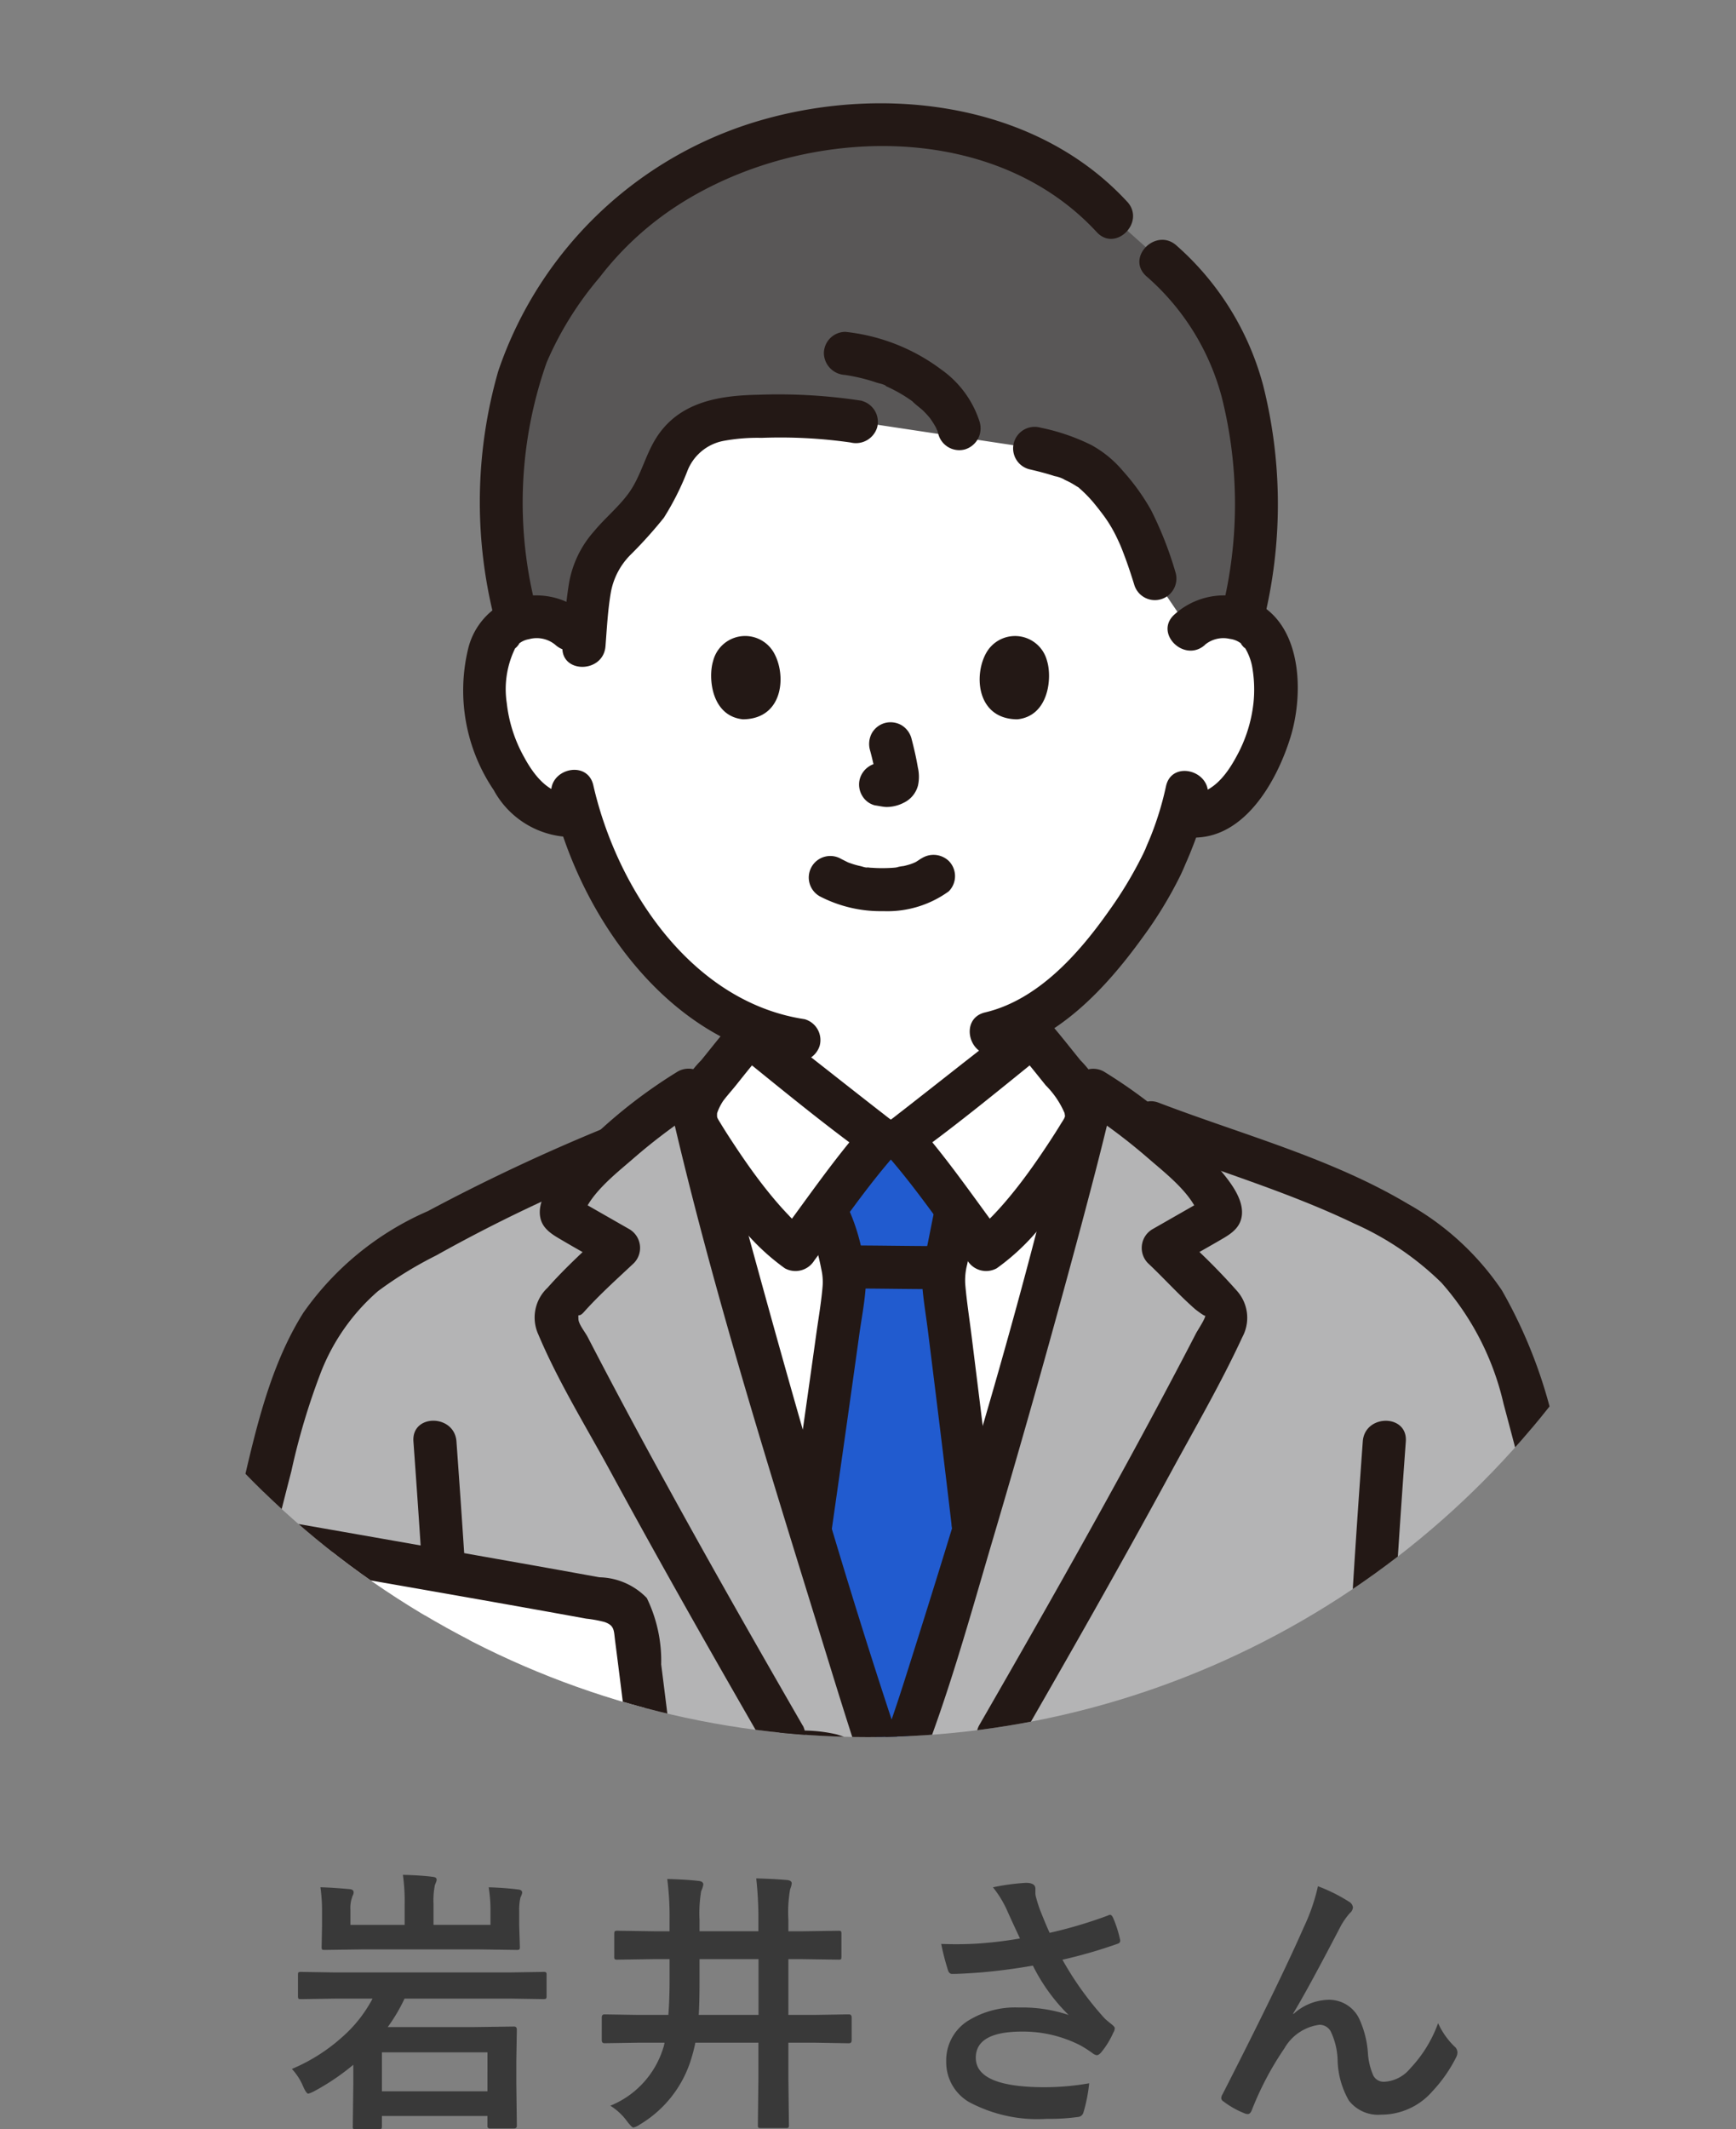
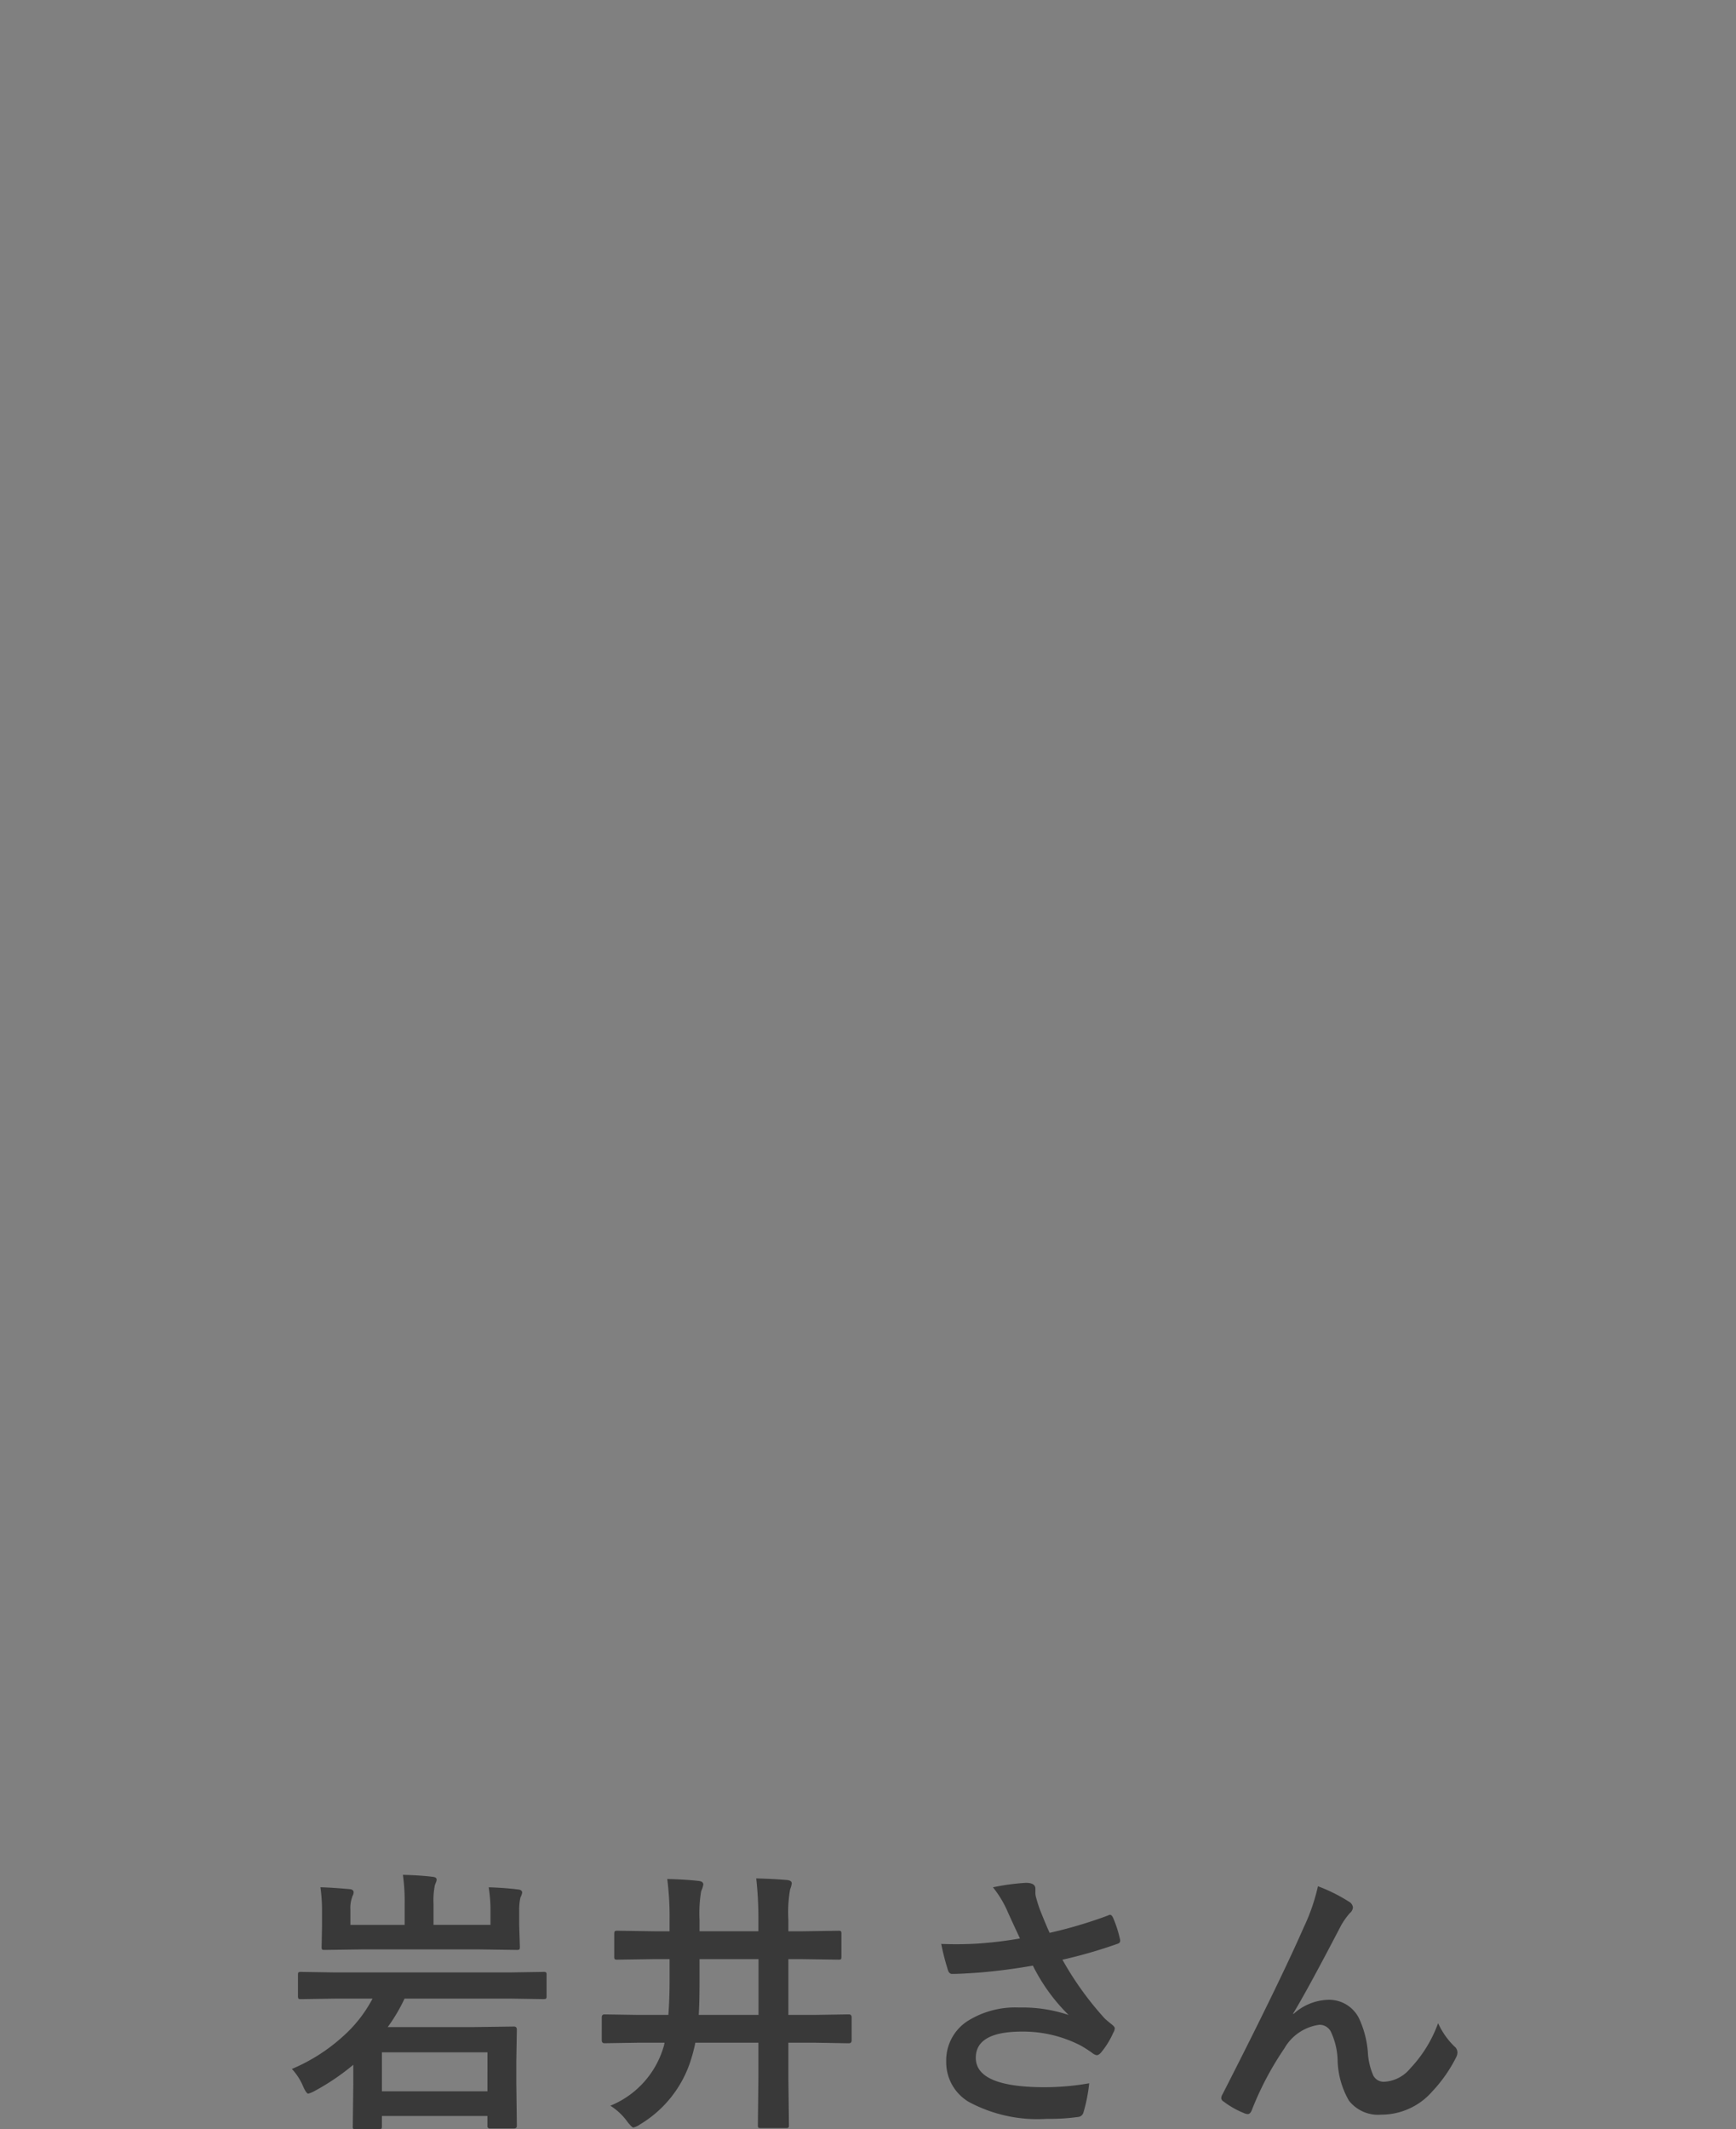
<svg xmlns="http://www.w3.org/2000/svg" width="75" height="91.933" viewBox="0 0 75 91.933">
  <rect x="0" y="0" width="75" height="91.933" fill="#808080" stroke="none" />
  <defs>
    <clipPath id="clip-path">
-       <circle id="楕円形_45" data-name="楕円形 45" cx="37.5" cy="37.5" r="37.5" transform="translate(356 8651.69)" fill="#fff" stroke="#707070" stroke-width="1" />
-     </clipPath>
+       </clipPath>
    <clipPath id="clip-path-2">
      <rect id="長方形_952" data-name="長方形 952" width="77.877" height="205.729" fill="none" />
    </clipPath>
  </defs>
  <g id="iwai" transform="translate(-203 -8762.999)">
    <path id="パス_29844" data-name="パス 29844" d="M-23.491-4.711l-1.5.023q-.1,0-.117-.023a.277.277,0,0,1-.018-.123v-.9q0-.094.023-.111a.219.219,0,0,1,.111-.018l1.5.023h7.482l1.488-.023a.185.185,0,0,1,.117.023.2.2,0,0,1,.018.105v.9a.223.223,0,0,1-.021.123q-.021.023-.114.023l-1.488-.023h-4.512a7.328,7.328,0,0,1-.727,1.23h3.75l1.705-.023q.123,0,.123.135l-.023,1.354v.961l.023,1.834q0,.117-.123.117h-1.031a.1.1,0,0,1-.117-.117V.357H-21.5V.8q0,.094-.029.111a.183.183,0,0,1-.105.018h-1q-.094,0-.111-.023A.2.2,0,0,1-22.759.8l.023-1.822v-.832a10.022,10.022,0,0,1-1.67,1.131,1.382,1.382,0,0,1-.275.117q-.082,0-.217-.3a2.553,2.553,0,0,0-.492-.768A7.737,7.737,0,0,0-23.2-3.064a5.775,5.775,0,0,0,1.295-1.646Zm6.551,2.32H-21.5V-.709h4.559Zm.053-7.125q.668.018,1.277.094.17.018.17.141a.754.754,0,0,1-.076.205,2.5,2.5,0,0,0-.053.6v.609l.029.92q0,.1-.029.117a.236.236,0,0,1-.117.018l-1.646-.023h-4.992l-1.652.023q-.094,0-.111-.023a.219.219,0,0,1-.018-.111l.018-.92v-.609a7.143,7.143,0,0,0-.07-1.043q.5.012,1.277.082.158.018.158.141a.292.292,0,0,1-.035.129.508.508,0,0,0-.041.111,1.351,1.351,0,0,0-.064.5v.662h2.344v-.885a8.163,8.163,0,0,0-.076-1.277q.814.023,1.3.088.158.018.158.117a.329.329,0,0,1-.035.135q-.035.088-.041.105a3.411,3.411,0,0,0-.059.814v.9h2.461V-8.52A6.072,6.072,0,0,0-16.888-9.516Zm6.479,6.709-1.477.023q-.117,0-.117-.129V-3.9q0-.129.117-.129l1.477.023h1.283q.053-.674.053-1.559v-.85h-.662l-1.582.023a.214.214,0,0,1-.129-.023.219.219,0,0,1-.018-.111V-7.5q0-.1.029-.123a.236.236,0,0,1,.117-.018l1.582.023h.662V-8.1a12.646,12.646,0,0,0-.1-1.775q.779.018,1.342.082.217.018.217.158a1.243,1.243,0,0,1-.094.287A5.779,5.779,0,0,0-7.778-8.1v.48h2.543v-.469A15.636,15.636,0,0,0-5.329-9.9q.75.018,1.342.07.193.023.193.146a1,1,0,0,1-.07.252A5.711,5.711,0,0,0-3.94-8.109v.492h.563l1.6-.023q.094,0,.111.023a.258.258,0,0,1,.018.117v.973q0,.1-.023.117a.2.2,0,0,1-.105.018l-1.6-.023H-3.94v2.408H-2.8l1.471-.023q.123,0,.123.129v.99q0,.129-.123.129L-2.8-2.807H-3.94v1.512L-3.916.744A.185.185,0,0,1-3.94.861a.2.2,0,0,1-.105.018H-5.129q-.094,0-.111-.023A.219.219,0,0,1-5.258.744l.023-2.039V-2.807H-7.959a6.947,6.947,0,0,1-.182.709A4.979,4.979,0,0,1-10.35.721a.835.835,0,0,1-.287.135Q-10.7.855-10.9.6a2.584,2.584,0,0,0-.732-.686A3.944,3.944,0,0,0-9.354-2.555a1.407,1.407,0,0,0,.064-.252Zm2.6-1.2h2.578V-6.416H-7.778v.838Q-7.778-4.512-7.813-4.008Zm13.874-3.3q-.4-.855-.568-1.236a4.555,4.555,0,0,0-.6-.973,9.518,9.518,0,0,1,1.424-.193q.41,0,.41.252v.17a.638.638,0,0,0,.018.164,5.96,5.96,0,0,0,.188.6q.293.732.41.973a19.723,19.723,0,0,0,2.508-.744.27.27,0,0,1,.105-.035q.059,0,.123.117a5.169,5.169,0,0,1,.3.926.263.263,0,0,1,.012.07.134.134,0,0,1-.105.135,20.755,20.755,0,0,1-2.391.691A13.753,13.753,0,0,0,9.729-3.85q.1.094.316.264.117.1.117.152a.414.414,0,0,1-.07.205,3.567,3.567,0,0,1-.469.779q-.135.182-.24.182a.4.4,0,0,1-.193-.094A5.153,5.153,0,0,0,8.7-2.678a5.43,5.43,0,0,0-2.543-.609q-2,0-2,1.131,0,1.271,2.977,1.271a11.152,11.152,0,0,0,1.922-.17A6.788,6.788,0,0,1,8.8.229.261.261,0,0,1,8.569.4,8.668,8.668,0,0,1,7.233.48,6.269,6.269,0,0,1,3.852-.252,1.992,1.992,0,0,1,2.879-2a2.018,2.018,0,0,1,.949-1.758,3.874,3.874,0,0,1,2.2-.568,6.273,6.273,0,0,1,2.139.322A7.939,7.939,0,0,1,6.623-6.135q-1.172.205-2.314.3-.814.059-1.178.059-.141,0-.193-.217a10.614,10.614,0,0,1-.275-1.078q.363.012.65.012.428,0,.85-.023A17.143,17.143,0,0,0,6.061-7.307ZM18.939-9.562a7.147,7.147,0,0,1,1.342.668.321.321,0,0,1,.17.252.355.355,0,0,1-.135.24,3.291,3.291,0,0,0-.369.516q-1.465,2.813-2.08,3.82l.012.023a2.317,2.317,0,0,1,1.465-.615,1.442,1.442,0,0,1,1.365.791,4.206,4.206,0,0,1,.387,1.477,2.882,2.882,0,0,0,.234,1,.506.506,0,0,0,.463.27,1.558,1.558,0,0,0,1.131-.574A5.631,5.631,0,0,0,24.13-3.65a3.317,3.317,0,0,0,.7,1,.335.335,0,0,1,.135.252.452.452,0,0,1-.047.205A6.236,6.236,0,0,1,23.884-.709,2.923,2.923,0,0,1,21.675.3a1.6,1.6,0,0,1-1.4-.609,3.674,3.674,0,0,1-.486-1.723,3.07,3.07,0,0,0-.3-1.266A.546.546,0,0,0,19-3.58a2.055,2.055,0,0,0-1.512,1.02A13.362,13.362,0,0,0,16.079.111q-.07.164-.17.164a.386.386,0,0,1-.117-.023,3.827,3.827,0,0,1-.926-.516.193.193,0,0,1-.105-.152.352.352,0,0,1,.059-.17q2.449-4.793,3.516-7.225A8.338,8.338,0,0,0,18.939-9.562Z" transform="translate(241 8854)" fill="#393939" />
    <g id="マスクグループ_897" data-name="マスクグループ 897" transform="translate(-153 111.309)" clip-path="url(#clip-path)">
      <g id="グループ_1462" data-name="グループ 1462" transform="translate(349.362 8656.15)" clip-path="url(#clip-path-2)">
        <path id="パス_22703" data-name="パス 22703" d="M70.2,257.62c-1.355-1.112-2.658-2.225-4.188-3.356-.759-.562-1.7-.95-2.425-1.56a4.257,4.257,0,0,1-.977-1.3c-.851-1.621-.775-4.646-.452-6.448,0,0,.033-.186.091-.508,2.1.241,4.732.361,6.606.379a24.777,24.777,0,0,0,4.531-.443l.834,1.31c.6.679,1.734,2.036,2.388,2.667,1.951,1.882,2.653,2.775,4.072,4.348a7.53,7.53,0,0,1,1.771,5.338c-.213,1.314-1.476,2.033-2.707,2.538a9.867,9.867,0,0,1-3.589.184A9.713,9.713,0,0,1,71.93,259c-.6-.46-1.168-.919-1.728-1.378" transform="translate(-14.212 -56.08)" fill="#595757" />
        <path id="パス_22704" data-name="パス 22704" d="M41.876,257.5a17.555,17.555,0,0,1,4.574-2.9,7.663,7.663,0,0,0,2.815-1.3,4.042,4.042,0,0,0,.951-1.9,15.551,15.551,0,0,0,.062-6.3s-.054-.266-.14-.7a67.943,67.943,0,0,1-6.959.42,25.489,25.489,0,0,1-4.974-.526l-1.442,2.292-6.359,7.1c-3.127,3.209-2.055,6.449,1.572,7.035a9.943,9.943,0,0,0,5.626-.844,13.842,13.842,0,0,0,3.149-1.513c.391-.277.761-.562,1.127-.848" transform="translate(-6.554 -56.054)" fill="#595757" />
        <path id="パス_22705" data-name="パス 22705" d="M72.3,244.58c1.166,2.124,3.063,3.8,4.725,5.517,1.827,1.892,4.089,3.974,4.253,6.773.179,3.063-4.242,3.038-6.25,2.476a12.115,12.115,0,0,1-4.414-2.628c-1.36-1.113-2.7-2.255-4.108-3.3-1.5-1.113-3.2-1.659-3.685-3.652a12.2,12.2,0,0,1-.047-4.834c.2-1.17-1.593-1.674-1.794-.495-.533,3.147-.579,7.187,2.366,9.175.784.529,1.616.949,2.372,1.523.943.716,1.853,1.473,2.765,2.227a19.359,19.359,0,0,0,4.878,3.378c2.732,1.1,6.551,1.3,8.776-.992,2.458-2.53.156-6.569-1.711-8.674-1.173-1.321-2.4-2.571-3.632-3.833a17.247,17.247,0,0,1-2.886-3.6c-.576-1.049-2.182-.112-1.606.939" transform="translate(-13.929 -55.803)" fill="#231815" />
        <path id="パス_22706" data-name="パス 22706" d="M49.106,245.057a14.9,14.9,0,0,1,.035,5.274,3.816,3.816,0,0,1-.719,1.922,4.109,4.109,0,0,1-1.945.972A14.565,14.565,0,0,0,42.5,255.36a27.205,27.205,0,0,1-3.441,2.481c-2.4,1.26-6.4,2.839-8.91,1.024-2.715-1.963,1.012-5.156,2.322-6.64,2.187-2.478,4.575-4.837,6.174-7.756.575-1.05-1.03-1.989-1.606-.939a20.85,20.85,0,0,1-2.833,3.921c-1.341,1.5-2.634,3.039-4,4.513-1.2,1.29-2.46,2.569-2.771,4.377a4.034,4.034,0,0,0,.992,3.478c2.5,2.677,6.827,1.591,9.746.43a18,18,0,0,0,4.555-2.737,15.094,15.094,0,0,1,4.521-2.584,4.762,4.762,0,0,0,3.593-3.568,16.569,16.569,0,0,0,.061-6.8c-.225-1.174-2.017-.677-1.793.495" transform="translate(-6.28 -55.778)" fill="#231815" />
        <path id="パス_22707" data-name="パス 22707" d="M53.516,127.653a.332.332,0,0,0-.653.018,42.291,42.291,0,0,1-.925,4.547,8.332,8.332,0,0,1-3.165,4.417,14.312,14.312,0,0,1-5.781,2.072,49.515,49.515,0,0,1-8.869.324c.04,1,.235,6.044.235,6.044,1.03,25.031,1.58,47.569,2.561,71.746a27.277,27.277,0,0,0,7.512,1.159,49.7,49.7,0,0,0,9.016-.778,49.676,49.676,0,0,0,9.007.781,27.351,27.351,0,0,0,7.511-1.16c.979-24.116,1.525-46.6,2.554-71.554l.24-6.407s0-.021,0-.062a55.151,55.151,0,0,1-10.095-.068,9.783,9.783,0,0,1-5.175-1.975,8.991,8.991,0,0,1-2.987-4.345,45.671,45.671,0,0,1-.992-4.757" transform="translate(-7.83 -29.232)" fill="#b4b4b5" />
        <path id="パス_22708" data-name="パス 22708" d="M58.681,221.247a38.671,38.671,0,0,0,8.1.792,27.883,27.883,0,0,0,8.911-1.171.958.958,0,0,0,.683-.9c.946-23.336,1.544-46.686,2.492-70.022.108-2.647.2-5.293.3-7.94.045-1.2-1.815-1.2-1.86,0q-1.092,29.106-2.061,58.215-.34,9.874-.734,19.746l.683-.9a26.221,26.221,0,0,1-8.417,1.1,36.228,36.228,0,0,1-7.608-.725c-1.162-.286-1.658,1.506-.495,1.793" transform="translate(-13.313 -32.381)" fill="#231815" />
        <path id="パス_22709" data-name="パス 22709" d="M52.916,219.456a36.256,36.256,0,0,1-7.611.722,26.208,26.208,0,0,1-8.419-1.1l.683.9c-.942-23.274-1.543-46.561-2.483-69.835q-.164-4.063-.317-8.125c-.046-1.193-1.906-1.2-1.86,0,.75,19.42,1.4,38.842,2.07,58.264q.34,9.85.732,19.7a.959.959,0,0,0,.683.9,27.891,27.891,0,0,0,8.913,1.17,38.742,38.742,0,0,0,8.105-.789c1.161-.285.67-2.079-.495-1.793" transform="translate(-7.551 -32.381)" fill="#231815" />
        <path id="パス_22710" data-name="パス 22710" d="M57.988,155.355q.018,11.745,0,23.491l0,34.382q0,5.054,0,10.109a.93.93,0,0,0,1.859,0q0-12.1,0-24.19,0-17.093,0-34.185,0-4.8,0-9.608a.93.93,0,0,0-1.859,0" transform="translate(-13.307 -35.444)" fill="#231815" />
        <path id="パス_22711" data-name="パス 22711" d="M56.088,57.849h-.46c-1.02,1.147-3.153,4.108-3.667,4.793-1.6-1.027-3.971-4.8-4.256-5.337,1.857,7.422,7.064,24.835,8.33,28.307,1.177-2.038,6.529-20.672,8.41-28.318-.253.491-2.646,4.313-4.262,5.348-.515-.686-2.647-3.646-3.667-4.793Z" transform="translate(-10.947 -13.147)" fill="#fff" />
        <path id="パス_22712" data-name="パス 22712" d="M66.121,32.725a14.041,14.041,0,0,1-.864,2.641c-.452,1.226-2.948,5.525-6.106,7.2.046.606.125,1.206.231,1.809.165.945.113,1.788,1.429,2.264.085.031,3.813,1.805,3.946,1.859,0,0-3.083,7.057-12.966,7.057s-10.8-6.855-10.8-6.855c.257-.086,4.414-2.03,4.5-2.061,1.315-.475,1.258-1.318,1.429-2.264.094-.548.168-1.053.213-1.582a11.756,11.756,0,0,1-4.259-3.4A15.877,15.877,0,0,1,39.854,33.7a2.262,2.262,0,0,1-1.922-.482,6.324,6.324,0,0,1-1.855-3.007,5.8,5.8,0,0,1,.17-4.09,1.941,1.941,0,0,1,1.743-.968,2.087,2.087,0,0,1,1.511.553S37.918,13.016,52.874,13.016c16.516,0,13.373,12.694,13.373,12.694a2.087,2.087,0,0,1,1.511-.553,1.941,1.941,0,0,1,1.743.968,5.8,5.8,0,0,1,.17,4.09,6.322,6.322,0,0,1-1.854,3.007,2.3,2.3,0,0,1-1.777.512" transform="translate(-8.213 -2.987)" fill="#fff" />
        <path id="パス_22713" data-name="パス 22713" d="M71.465,38.075a13.437,13.437,0,0,1-.609,2.03c-.089.236-.165.391-.271.656-.095.236.064-.128-.017.04-.029.062-.056.123-.086.185a17.266,17.266,0,0,1-1.488,2.476C67.7,45.3,65.927,47.3,63.651,47.835c-1.164.274-.671,2.067.495,1.793C66.832,49,68.9,46.753,70.455,44.6a17.678,17.678,0,0,0,1.617-2.645c.1-.2.182-.4.267-.6.1-.24-.068.16.039-.087.069-.161.138-.322.2-.485a13.446,13.446,0,0,0,.68-2.211c.243-1.168-1.549-1.667-1.793-.495" transform="translate(-14.454 -8.584)" fill="#231815" />
        <path id="パス_22714" data-name="パス 22714" d="M39.548,38.507c1.153,5.059,4.961,10.576,10.429,11.4a.96.96,0,0,0,1.143-.65.936.936,0,0,0-.65-1.143c-4.867-.734-8.106-5.61-9.13-10.1-.266-1.166-2.059-.673-1.793.495" transform="translate(-9.069 -8.57)" fill="#231815" />
        <path id="パス_22715" data-name="パス 22715" d="M54.443,43.9a5.7,5.7,0,0,0,2.749.641,4.522,4.522,0,0,0,2.824-.854.931.931,0,0,0,0-1.315.958.958,0,0,0-1.315,0c.321-.25-.018,0-.119.052-.079.041-.291.106,0,.009-.076.025-.149.057-.224.081-.095.031-.192.057-.29.079a2.1,2.1,0,0,0-.337.064c.095-.041.147-.018.006,0-.061.006-.123.012-.184.015-.148.009-.3.013-.445.012-.133,0-.266-.005-.4-.015-.061,0-.122-.008-.183-.015l-.1-.012.082.011c-.052.025-.241-.043-.3-.056-.1-.021-.191-.045-.286-.074s-.162-.054-.243-.082c-.21-.072.193.093,0,0-.1-.048-.2-.1-.3-.149a.93.93,0,1,0-.938,1.606" transform="translate(-12.39 -9.662)" fill="#231815" />
-         <path id="パス_22716" data-name="パス 22716" d="M57.247,35.86a12.36,12.36,0,0,1,.29,1.326c-.011-.082-.022-.165-.033-.247a.769.769,0,0,1,0,.183c.012-.082.022-.165.034-.247a.446.446,0,0,1-.021.082c.032-.074.063-.148.094-.223a.274.274,0,0,1-.029.053l.146-.188a.281.281,0,0,1-.043.042l.188-.145a.848.848,0,0,1-.1.055l.222-.094a.743.743,0,0,1-.177.052l.247-.033a.708.708,0,0,1-.166,0l.247.033c-.062-.008-.124-.024-.186-.032a.706.706,0,0,0-.371-.017.7.7,0,0,0-.346.11.952.952,0,0,0-.428.556.94.94,0,0,0,.094.716.891.891,0,0,0,.556.428c.165.022.325.063.492.071a1.626,1.626,0,0,0,.754-.183,1.145,1.145,0,0,0,.617-.747,1.785,1.785,0,0,0-.006-.777c-.072-.427-.171-.851-.281-1.27a.96.96,0,0,0-.427-.556.95.95,0,0,0-.717-.093.937.937,0,0,0-.556.427.979.979,0,0,0-.094.717" transform="translate(-13.03 -7.959)" fill="#231815" />
+         <path id="パス_22716" data-name="パス 22716" d="M57.247,35.86a12.36,12.36,0,0,1,.29,1.326c-.011-.082-.022-.165-.033-.247a.769.769,0,0,1,0,.183c.012-.082.022-.165.034-.247a.446.446,0,0,1-.021.082c.032-.074.063-.148.094-.223a.274.274,0,0,1-.029.053l.146-.188a.281.281,0,0,1-.043.042l.188-.145a.848.848,0,0,1-.1.055l.222-.094a.743.743,0,0,1-.177.052a.708.708,0,0,1-.166,0l.247.033c-.062-.008-.124-.024-.186-.032a.706.706,0,0,0-.371-.017.7.7,0,0,0-.346.11.952.952,0,0,0-.428.556.94.94,0,0,0,.094.716.891.891,0,0,0,.556.428c.165.022.325.063.492.071a1.626,1.626,0,0,0,.754-.183,1.145,1.145,0,0,0,.617-.747,1.785,1.785,0,0,0-.006-.777c-.072-.427-.171-.851-.281-1.27a.96.96,0,0,0-.427-.556.95.95,0,0,0-.717-.093.937.937,0,0,0-.556.427.979.979,0,0,0-.094.717" transform="translate(-13.03 -7.959)" fill="#231815" />
        <path id="パス_22717" data-name="パス 22717" d="M48.573,30.93c-.221.72-.077,2.375,1.286,2.516,1.8-.011,1.9-2.012,1.291-2.953a1.427,1.427,0,0,0-2.577.438" transform="translate(-11.127 -6.85)" fill="#231815" />
        <path id="パス_22718" data-name="パス 22718" d="M66.457,30.93c.221.72.077,2.375-1.286,2.516-1.8-.011-1.9-2.012-1.291-2.953a1.427,1.427,0,0,1,2.577.438" transform="translate(-14.582 -6.849)" fill="#231815" />
        <path id="パス_22719" data-name="パス 22719" d="M64.965,20.808a11.172,11.172,0,0,0-1.335-3.085,5.057,5.057,0,0,0-3.855-2.534l-7.709-1.16a27.529,27.529,0,0,0-5.287-.174,3.64,3.64,0,0,0-2,.7,7.16,7.16,0,0,0-1.419,2.5c-.744,1.507-2.5,2.286-2.775,3.974a22.865,22.865,0,0,0-.263,2.4l-.6-.419a2.087,2.087,0,0,0-1.511-.553,2.441,2.441,0,0,0-.8.153,20.662,20.662,0,0,1-.65-5.29C36.654,13.38,38.137,9.405,40,7.586A14.823,14.823,0,0,1,42.863,4.6,16.442,16.442,0,0,1,53.036,1.257c3.627,0,7.307.852,10.075,3.937l2.136,1.9a11.929,11.929,0,0,1,2.3,2.7c1.083,1.793,1.657,4.048,1.8,7.53a17.146,17.146,0,0,1-.63,5.271,2.436,2.436,0,0,0-.74-.133,2.09,2.09,0,0,0-1.512.553Z" transform="translate(-8.435 -0.288)" fill="#595757" />
-         <path id="パス_22720" data-name="パス 22720" d="M39.878,28.394a3.208,3.208,0,0,0-3.494-.521,3.048,3.048,0,0,0-1.6,2.053A7.668,7.668,0,0,0,35.9,35.98a3.872,3.872,0,0,0,3.527,2.026.961.961,0,0,0,.93-.93.936.936,0,0,0-.93-.93c-1.059.138-1.753-.739-2.212-1.586a6.145,6.145,0,0,1-.751-2.335,4.009,4.009,0,0,1,.4-2.442c-.147.233.239-.208.109-.112a.949.949,0,0,1,.45-.206,1.259,1.259,0,0,1,1.138.243c.89.8,2.21-.515,1.315-1.315" transform="translate(-7.932 -6.328)" fill="#231815" />
        <path id="パス_22721" data-name="パス 22721" d="M75.636,29.706a1.242,1.242,0,0,1,1.077-.257.992.992,0,0,1,.511.218c-.129-.095.253.341.109.113a2.453,2.453,0,0,1,.365.985,5.614,5.614,0,0,1,.037,1.456,6.163,6.163,0,0,1-.751,2.335c-.459.848-1.153,1.724-2.212,1.587a.934.934,0,0,0-.93.929.953.953,0,0,0,.93.93c2.447.317,3.949-2.326,4.56-4.3.549-1.774.526-4.528-1.208-5.663a3.19,3.19,0,0,0-3.8.355c-.9.8.424,2.11,1.315,1.315" transform="translate(-16.944 -6.325)" fill="#231815" />
        <path id="パス_22722" data-name="パス 22722" d="M63.485,4.248C59.566,0,53.086-.818,47.713.717a16.946,16.946,0,0,0-11.4,10.852,20.46,20.46,0,0,0-.135,10.8.93.93,0,0,0,1.793-.494,18.186,18.186,0,0,1,.438-10.693,14.441,14.441,0,0,1,2.282-3.663A13.44,13.44,0,0,1,44.1,4.385C49.418.972,57.642.656,62.171,5.562c.813.881,2.125-.435,1.315-1.315" transform="translate(-8.151 0)" fill="#231815" />
        <path id="パス_22723" data-name="パス 22723" d="M77.862,24.126a20.987,20.987,0,0,0-.015-10.186A12.24,12.24,0,0,0,74.106,7.9c-.883-.8-2.2.506-1.315,1.315a10.476,10.476,0,0,1,3.263,5.216,18.925,18.925,0,0,1,.015,9.2c-.281,1.163,1.512,1.659,1.794.495" transform="translate(-16.636 -1.756)" fill="#231815" />
        <path id="パス_22724" data-name="パス 22724" d="M53.089,16.589a23.65,23.65,0,0,0-4.49-.26c-1.715.032-3.441.318-4.417,1.891-.465.748-.653,1.64-1.172,2.357-.437.6-1.029,1.08-1.5,1.65a4.527,4.527,0,0,0-1.077,2.229c-.145.9-.213,1.815-.284,2.728-.093,1.193,1.767,1.187,1.859,0,.061-.782.1-1.567.235-2.342a3.071,3.071,0,0,1,.886-1.642,19.168,19.168,0,0,0,1.4-1.56,11.676,11.676,0,0,0,1.009-2,2.093,2.093,0,0,1,1.556-1.317,8.018,8.018,0,0,1,1.653-.133,21.489,21.489,0,0,1,3.853.2.957.957,0,0,0,1.144-.65.938.938,0,0,0-.65-1.143" transform="translate(-9.211 -3.745)" fill="#231815" />
        <path id="パス_22725" data-name="パス 22725" d="M66.107,19.96c.374.087.746.18,1.111.3a1.366,1.366,0,0,1,.44.159l-.08-.034.082.037c.069.032.139.066.207.1.1.055.207.116.305.182a.61.61,0,0,1,.152.106c-.117-.173-.1-.079-.023-.014a5.73,5.73,0,0,1,.545.549c.095.11.184.225.276.337-.155-.19,0,0,.02.028l.153.2a5.778,5.778,0,0,1,.479.75c.085.159.163.322.237.487.023.051.045.1.068.153-.032-.076-.035-.083-.01-.022q.061.147.118.3c.172.445.323.9.463,1.352a.93.93,0,0,0,1.794-.494,15.661,15.661,0,0,0-1.063-2.711A9.5,9.5,0,0,0,70.16,20.03,4.783,4.783,0,0,0,68.8,18.916a8.963,8.963,0,0,0-2.2-.75.93.93,0,1,0-.495,1.793" transform="translate(-15.015 -4.163)" fill="#231815" />
        <path id="パス_22726" data-name="パス 22726" d="M61.553,16.739a4.4,4.4,0,0,0-1.664-2.3,8.385,8.385,0,0,0-4.15-1.633.931.931,0,0,0-.93.93.959.959,0,0,0,.93.93c-.21-.028.082.015.123.022.093.016.186.033.278.052.153.032.306.067.457.108q.253.067.5.152c.069.023.369.083.4.15-.116-.049-.126-.053-.032-.012l.062.028c.071.032.142.066.212.1q.188.094.371.2t.34.212c.058.039.115.078.171.119s.154.169,0-.007c.152.169.361.3.522.464.069.07.136.143.2.217.035.041.069.085.1.126s-.143-.2-.023-.027a3.735,3.735,0,0,1,.272.448c.015.032.028.067.045.1-.14-.242-.068-.179-.042-.095s.045.138.062.21a.937.937,0,0,0,1.143.649.949.949,0,0,0,.65-1.143" transform="translate(-12.577 -2.938)" fill="#231815" />
        <path id="パス_22727" data-name="パス 22727" d="M42.507,58.192c.417-.146.821-.355,1.222-.539.618-.283,1.236-.569,1.853-.855.485-.225.969-.451,1.454-.673.05-.023.1-.045.151-.069s.126-.055-.075.031c-.24.1-.027.015.035-.01.119-.048.238-.1.354-.152a2.58,2.58,0,0,0,1.148-1.061,4.114,4.114,0,0,0,.389-1.365c.109-.7.23-1.4.294-2.108a.935.935,0,0,0-.931-.93.954.954,0,0,0-.929.93,17.916,17.916,0,0,1-.43,2.553c-.028.116.09-.139.016-.047a.789.789,0,0,0-.063.112c-.1.181.078-.049-.038.049a1.019,1.019,0,0,0-.1.1c.1-.115.063-.04.007-.006s-.092.059-.141.087c-.018.01-.21.107-.136.073-.067.03-.325.134-.474.2-1.033.475-2.062.957-3.094,1.431q-.4.185-.8.367l-.256.114c-.211.094.23-.086.055-.025a.953.953,0,0,0-.649,1.143.938.938,0,0,0,1.143.65" transform="translate(-9.484 -11.579)" fill="#231815" />
        <path id="パス_22728" data-name="パス 22728" d="M64.915,51.29c.059.66.156,1.316.264,1.97a7.588,7.588,0,0,0,.19,1.019,2.555,2.555,0,0,0,.7,1.156,2.864,2.864,0,0,0,.623.436,4.963,4.963,0,0,0,.465.2c.305.117-.213-.1-.1-.045.916.471,1.869.882,2.8,1.322.443.21.882.427,1.334.616a.932.932,0,0,0,1.144-.65.96.96,0,0,0-.65-1.143c.463.194.029,0-.08-.046l-.6-.282-1.618-.765c-.417-.2-.834-.4-1.252-.591-.045-.022-.09-.043-.136-.063l-.035-.015c-.067-.03-.156-.067-.225-.095-.022-.009-.172-.076-.037-.012-.086-.042-.169-.087-.252-.136-.025-.015-.161-.106-.057-.032s0,0-.015-.015c-.067-.067-.182-.219-.069-.049-.049-.075-.089-.158-.138-.232s.045.078.034.086-.055-.162-.057-.17c-.022-.077-.042-.156-.058-.234-.039-.186-.064-.374-.092-.561-.092-.612-.173-1.068-.228-1.671a.93.93,0,1,0-1.859,0" transform="translate(-14.895 -11.556)" fill="#231815" />
        <path id="パス_22729" data-name="パス 22729" d="M71.281,110.035c.455,4.379.8,8.013,1.056,11.424a.58.58,0,0,1-.536.625c-3.29.251-9.394.626-12.591.1a9.778,9.778,0,0,1-5.174-1.976,8.988,8.988,0,0,1-2.987-4.344,45.46,45.46,0,0,1-.989-4.743.332.332,0,0,0-.656,0,42.358,42.358,0,0,1-.925,4.548,8.331,8.331,0,0,1-3.165,4.417,14.325,14.325,0,0,1-5.781,2.071,50.272,50.272,0,0,1-10.832.18.637.637,0,0,1-.569-.687c.331-3.994.608-7.011,1.217-12.487.386-4.319.789-8.555,1.183-11.674.1-1.9.156-3.794.174-5.7H19.051a117.04,117.04,0,0,1,3.84-21.025c.683-2.952,1.688-5.758,3.953-7.585a31.417,31.417,0,0,1,3.005-1.8c2.193-1.116,5.546-2.789,7.552-3.564l.086-.033A26.788,26.788,0,0,1,40.76,55.3c1.315,5.839,6.737,24.1,8.455,29.157h.566c1.752-4.324,7.14-23.318,8.454-29.157.42.269.917.61,1.44,1l1.148.442c2.048.788,7.261,2.543,9.493,3.679a24.839,24.839,0,0,1,2.65,1.637,12.416,12.416,0,0,1,4.086,7.291c2.4,9.162,3.415,13.492,4.242,21.28a13.835,13.835,0,0,1-.407,4.681,8.1,8.1,0,0,1-2.44,3.951,8.836,8.836,0,0,1-5.572,2.105c-.794.025-1.589.031-2.379.021.25,2.634.488,5.615.785,8.655" transform="translate(-4.372 -12.689)" fill="#b4b4b5" />
        <path id="パス_22730" data-name="パス 22730" d="M55.884,80.82c-.547-1.763-1.174-3.826-1.827-6.012.71-5.017,1.477-10.338,1.472-10.616a5.63,5.63,0,0,0-.328-1.568,8.749,8.749,0,0,0-.416-1.353s-.035-.07-.095-.186c.814-1.1,1.8-2.4,2.4-3.071h.888c.6.675,1.584,1.976,2.4,3.074a.21.21,0,0,0-.011.034c-.17.7-.2,1.034-.342,1.692q-.04.2-.092.4a3.934,3.934,0,0,0-.136.885c0,.168.754,5.975,1.309,10.756-1.346,4.55-2.6,8.524-3.289,10.226h-.566c-.334-.982-.808-2.464-1.364-4.256" transform="translate(-12.405 -13.312)" fill="#215bcf" />
        <path id="パス_22731" data-name="パス 22731" d="M33.069,113.42c.3-3.311.6-6.622.973-9.924a78.675,78.675,0,0,0,.389-9.041c-.01-6.59-.439-13.171-.912-19.74-.086-1.187-1.946-1.2-1.859,0,.473,6.57.9,13.151.912,19.74a78.849,78.849,0,0,1-.389,9.041c-.376,3.3-.677,6.613-.973,9.924-.107,1.191,1.753,1.184,1.859,0" transform="translate(-7.161 -16.94)" fill="#231815" />
        <path id="パス_22732" data-name="パス 22732" d="M72.006,114.839c.366,3.85.7,7.7,1.081,11.548q.276,2.768.519,5.541.1,1.2.2,2.4a2.563,2.563,0,0,0,.045.586c-.125-.191.327-.116.076-.28-.149-.1-.851.062-1.037.074a75.1,75.1,0,0,1-9.169.212c-3.149-.171-6.2-.888-8.169-3.548a10.043,10.043,0,0,1-1.586-4.023c-.19-.883-.325-1.778-.509-2.662-.136-.655-.411-1.225-1.16-1.3a1.25,1.25,0,0,0-1.315.871,22.925,22.925,0,0,0-.527,2.82,10.1,10.1,0,0,1-1.507,4c-1.933,2.7-5.475,3.521-8.6,3.809a51.137,51.137,0,0,1-5.519.185c-.878-.014-1.756-.047-2.631-.109a2.548,2.548,0,0,0-.539-.042q-.378-.147-.207.086.11.295.076-.168a9.644,9.644,0,0,0,.1-1.214c.313-3.67.686-7.334,1.093-11,.132-1.187-1.729-1.178-1.859,0-.392,3.53-.755,7.061-1.059,10.6-.128,1.493-.5,3.267,1.466,3.517a37.638,37.638,0,0,0,5.1.192c3.494-.037,7.072-.277,10.3-1.717a9.7,9.7,0,0,0,5.453-7.064c.2-.922.378-1.851.532-2.782l.03-.179q.327-.921-1.08-.362a3.29,3.29,0,0,0,.118.7q.147.851.32,1.7a14.086,14.086,0,0,0,1.415,4.333c1.783,3.094,4.74,4.5,8.151,5.01a47.51,47.51,0,0,0,9.593.1q1.082-.06,2.164-.139A2.707,2.707,0,0,0,75.3,136c.579-.624.381-1.494.319-2.26q-.109-1.371-.231-2.741c-.48-5.388-1.007-10.774-1.519-16.16-.112-1.181-1.973-1.193-1.859,0" transform="translate(-6.813 -26.148)" fill="#231815" />
        <path id="パス_22733" data-name="パス 22733" d="M84.762,74.716c-.407,5.631-.775,11.267-.883,16.912a.93.93,0,0,0,1.859,0c.108-5.646.476-11.281.883-16.912.086-1.194-1.774-1.189-1.859,0" transform="translate(-19.248 -16.94)" fill="#231815" />
        <path id="パス_22734" data-name="パス 22734" d="M49.931,52.24c-.583.651-1.3,1.606-1.87,2.265a1.8,1.8,0,0,0-.391,1.616c.219.438,2.638,4.317,4.267,5.361.515-.686,2.648-3.645,3.668-4.793-.382-.27-5.427-4.248-5.674-4.448" transform="translate(-10.924 -11.988)" fill="#fff" />
        <path id="パス_22735" data-name="パス 22735" d="M64.815,52.24c.583.651,1.3,1.606,1.87,2.265a1.8,1.8,0,0,1,.391,1.616c-.219.438-2.638,4.317-4.267,5.361-.515-.686-2.648-3.645-3.668-4.793.382-.27,5.427-4.248,5.674-4.448" transform="translate(-13.571 -11.988)" fill="#fff" />
        <path id="パス_22736" data-name="パス 22736" d="M50.172,82.455C48.179,79,46.2,75.532,44.282,72.034q-1.4-2.539-2.746-5.1-.329-.628-.655-1.256c-.11-.214-.394-.552-.4-.778-.01-.315-.012-.021.232-.294.67-.75,1.433-1.431,2.165-2.119a.938.938,0,0,0-.188-1.46l-1.3-.743-.65-.371q-.54-.363-.192-.055.046.358.094.717c.223-1.008,1.492-1.976,2.225-2.616a25.028,25.028,0,0,1,2.848-2.134l-1.366-.556C46.19,63.4,48.741,71.43,51.2,79.4c.518,1.68,1.038,3.36,1.6,5.025.382,1.127,2.178.643,1.793-.495C51.949,76.123,49.7,68.149,47.532,60.2c-.491-1.8-.98-3.608-1.393-5.429a.936.936,0,0,0-1.365-.556,21.8,21.8,0,0,0-4.789,3.975c-.507.6-1.352,1.522-1.139,2.38.119.479.565.716.953.944.646.38,1.3.743,1.952,1.114q-.094-.73-.188-1.46c-.819.769-1.666,1.533-2.409,2.377a1.759,1.759,0,0,0-.4,2.033c.861,2.043,2.077,4,3.135,5.949,2.167,3.987,4.412,7.933,6.68,11.864a.931.931,0,0,0,1.606-.939" transform="translate(-8.854 -12.412)" fill="#231815" />
        <path id="パス_22737" data-name="パス 22737" d="M59.8,64.026c-1.315,0-2.629-.028-3.944-.028a.93.93,0,1,0,0,1.859c1.315,0,2.629.028,3.944.028a.93.93,0,1,0,0-1.859" transform="translate(-12.603 -14.686)" fill="#231815" />
        <path id="パス_22738" data-name="パス 22738" d="M60.9,61.527c-.162.693-.277,1.395-.434,2.089a4.42,4.42,0,0,0-.156,1.268c.048.7.171,1.408.258,2.107.345,2.77.69,5.539,1.014,8.312a.959.959,0,0,0,.93.93.934.934,0,0,0,.929-.93c-.317-2.718-.655-5.433-.994-8.149-.091-.728-.206-1.459-.269-2.191a2.681,2.681,0,0,1,.08-.853c.154-.694.272-1.4.434-2.088.272-1.164-1.52-1.661-1.793-.495" transform="translate(-13.838 -13.966)" fill="#231815" />
-         <path id="パス_22739" data-name="パス 22739" d="M54.721,75.536c.4-2.8.8-5.6,1.187-8.4.1-.7.24-1.42.279-2.13a8.663,8.663,0,0,0-.862-3.511.937.937,0,0,0-1.272-.334.953.953,0,0,0-.334,1.272,11.381,11.381,0,0,1,.542,1.906,2.447,2.447,0,0,1,.055.776c-.058.679-.177,1.358-.271,2.033-.366,2.631-.744,5.26-1.117,7.89a.963.963,0,0,0,.65,1.144.936.936,0,0,0,1.143-.65" transform="translate(-12.142 -14.009)" fill="#231815" />
        <path id="パス_22740" data-name="パス 22740" d="M49,51.307c-.493.558-.949,1.147-1.419,1.724a4.6,4.6,0,0,0-1.1,1.78,2.924,2.924,0,0,0,.677,2.433q.862,1.34,1.848,2.592a9.742,9.742,0,0,0,2.188,2.174.953.953,0,0,0,1.272-.334c1.158-1.547,2.245-3.158,3.522-4.605a.947.947,0,0,0-.188-1.46c-.115-.082-.226-.171-.338-.257.25.192-.126-.1-.186-.145l-.346-.27q-.935-.73-1.867-1.464c-.917-.72-1.84-1.435-2.748-2.167a.958.958,0,0,0-1.315,0,.936.936,0,0,0,0,1.315c1.926,1.553,3.852,3.151,5.862,4.595q-.094-.73-.188-1.461c-1.382,1.567-2.562,3.311-3.813,4.982l1.272-.334a5.06,5.06,0,0,1-.787-.7c-.31-.321-.6-.66-.879-1.006-.551-.683-1.069-1.427-1.557-2.172-.175-.267-.348-.536-.513-.81-.049-.081-.1-.161-.144-.246a.39.39,0,0,1-.043-.079c.058.234.058-.074.059-.079a2.288,2.288,0,0,1,.263-.531c.175-.232.372-.448.554-.675.4-.5.8-1.007,1.229-1.49a.951.951,0,0,0,0-1.315.938.938,0,0,0-1.315,0" transform="translate(-10.65 -11.712)" fill="#231815" />
        <path id="パス_22741" data-name="パス 22741" d="M63.774,83.394c2.268-3.931,4.513-7.876,6.68-11.864,1.049-1.929,2.171-3.856,3.092-5.849a1.748,1.748,0,0,0-.237-2,27.749,27.749,0,0,0-2.53-2.507q-.094.73-.188,1.46c.65-.371,1.3-.738,1.952-1.114.394-.229.828-.463.953-.944.222-.852-.638-1.793-1.139-2.38a21.87,21.87,0,0,0-4.789-3.976.937.937,0,0,0-1.365.556c-1.865,8.233-4.3,16.4-6.845,24.447-.5,1.58-.992,3.171-1.61,4.709-.446,1.11,1.352,1.593,1.793.495,1.314-3.269,2.249-6.716,3.248-10.089q2-6.761,3.823-13.576c.485-1.824.967-3.651,1.384-5.492l-1.366.556a25.028,25.028,0,0,1,2.848,2.134c.741.647,2,1.6,2.225,2.616.031-.239.062-.478.093-.717q.349-.309-.192.055l-.65.371-1.3.743a.938.938,0,0,0-.188,1.46c.69.648,1.333,1.368,2.043,1.99,0,0,.455.358.434.267.026.109-.331.645-.4.777q-.324.629-.653,1.254Q69.5,69.419,68.06,72.034c-1.922,3.5-3.9,6.964-5.891,10.421a.931.931,0,0,0,1.606.938" transform="translate(-13.235 -12.412)" fill="#231815" />
        <path id="パス_22742" data-name="パス 22742" d="M63.884,52.621c.427.482.825.989,1.229,1.49a3.822,3.822,0,0,1,.812,1.194c.01.033.031.253.041.131.006-.072.009-.024-.012.023a2.254,2.254,0,0,1-.153.26c-.165.274-.337.542-.512.81-.478.728-.986,1.459-1.521,2.127-.29.362-.593.717-.915,1.052-.139.143-.282.284-.431.417-.069.061-.138.121-.21.178.139-.11-.119.082-.147.1l1.272.334c-1.251-1.671-2.431-3.415-3.813-4.981q-.095.73-.189,1.46c2.01-1.442,3.936-3.041,5.862-4.594a.935.935,0,0,0,0-1.315.951.951,0,0,0-1.315,0c-.908.732-1.831,1.446-2.748,2.167q-.932.733-1.867,1.464l-.345.269c-.065.051-.438.338-.186.146-.112.086-.223.174-.339.257a.948.948,0,0,0-.188,1.46c1.278,1.449,2.365,3.059,3.522,4.605A.947.947,0,0,0,63,62.009a9.694,9.694,0,0,0,2.188-2.174q.987-1.251,1.849-2.591a2.929,2.929,0,0,0,.677-2.433,4.619,4.619,0,0,0-1.1-1.779c-.47-.577-.925-1.167-1.419-1.724a.93.93,0,0,0-1.315,1.315" transform="translate(-13.297 -11.712)" fill="#231815" />
        <path id="パス_22743" data-name="パス 22743" d="M72.755,57.777c2.973,1.136,6.067,2.042,8.94,3.422a12.786,12.786,0,0,1,3.767,2.553,11.893,11.893,0,0,1,2.685,5.228c1.064,3.986,2.1,8,2.925,12.038q.528,2.591.91,5.21a39.251,39.251,0,0,1,.609,5.664,9.453,9.453,0,0,1-1.553,5.677,7.637,7.637,0,0,1-5.985,3,.93.93,0,0,0,0,1.859,9.384,9.384,0,0,0,9.045-7.24,17.062,17.062,0,0,0,.133-5.961c-.233-2.007-.51-4.01-.855-6-.744-4.29-1.822-8.513-2.917-12.724a21.082,21.082,0,0,0-2.384-6.42A11.913,11.913,0,0,0,84,60.342c-3.316-1.973-7.166-2.989-10.75-4.359-1.119-.428-1.6,1.369-.495,1.793" transform="translate(-16.551 -12.832)" fill="#231815" />
        <path id="パス_22744" data-name="パス 22744" d="M46.057,94.5c-.173.149-.358.319-.558.515.408,3.417.834,7.094,1.21,10.357L49.18,104.1l.912-.472c.873-.452,1.472-.8,2.211-1.207-.979,1.023-1.449,1.415-2.775,2.861a1.406,1.406,0,0,0-.136,1.453c.442.646,1.372.384,1.62.25a44.548,44.548,0,0,1,4.717-2.6,15.04,15.04,0,0,0,4.529.234c.4-3.006.841-6.952,1.1-9.232-1.523.368-3.081-.44-4.489-1.158q-1.281-.653-2.6-1.233a8.072,8.072,0,0,0-1.417-.513,5.815,5.815,0,0,0-3.559.452c-1.3.559-1.928.44-3.242,1.567" transform="translate(-10.441 -21.196)" fill="#fff" />
        <path id="パス_22745" data-name="パス 22745" d="M19.7,92.255A126.851,126.851,0,0,1,22.183,76.8c.358-1.533.74-3.062,1.135-4.586a29.441,29.441,0,0,1,1.294-4.316,8.943,8.943,0,0,1,2.448-3.457A16.876,16.876,0,0,1,29.572,62.9a66.911,66.911,0,0,1,7.8-3.722c1.1-.432.623-2.231-.494-1.793a82.764,82.764,0,0,0-7.663,3.6,12.778,12.778,0,0,0-5.382,4.392c-1.69,2.69-2.248,6.021-2.994,9.059-.687,2.8-1.306,5.615-1.782,8.457-.52,3.1-.878,6.23-1.211,9.357-.127,1.188,1.734,1.18,1.859,0" transform="translate(-4.093 -13.154)" fill="#231815" />
-         <path id="パス_22746" data-name="パス 22746" d="M2.363,76.935c6.668,1.137,25.491,4.383,31.149,5.433a.987.987,0,0,1,.8.845c.757,5.742,2.011,16.635,2.748,23.13a.989.989,0,0,1-1.141,1.09c-7.444-1.205-25.421-4.639-30.691-5.8a.983.983,0,0,1-.761-.794c-1-5.646-2.663-18.463-3.251-22.8a.99.99,0,0,1,1.149-1.109" transform="translate(-0.276 -17.651)" fill="#fff" />
        <path id="パス_22747" data-name="パス 22747" d="M1.839,77.558q10.392,1.772,20.775,3.589c3.118.545,6.237,1.09,9.352,1.657a5.378,5.378,0,0,1,.787.144c.443.155.4.366.461.825q.183,1.422.358,2.845.4,3.21.774,6.421.417,3.529.823,7.059.175,1.511.348,3.022.087.765.174,1.529a4.713,4.713,0,0,1,.161,1.42c-.126.283-.456.113-.782.059q-.539-.089-1.076-.181-1.209-.206-2.418-.42-2.686-.474-5.368-.969-5.913-1.088-11.816-2.235-2.6-.505-5.2-1.026c-1.2-.242-2.473-.4-3.647-.754-.462-.139-.468-.256-.551-.743q-.1-.573-.191-1.148-.252-1.557-.482-3.119c-.334-2.233-.65-4.468-.959-6.705Q2.91,85.57,2.476,82.31L2.12,79.648q-.086-.632-.17-1.266c-.039-.293-.27-.811.137-.791,1.2.059,1.193-1.8,0-1.859A1.944,1.944,0,0,0,0,77.528a12.074,12.074,0,0,0,.256,2.12q.379,2.827.759,5.653c.587,4.34,1.177,8.682,1.859,13.01.13.824.2,1.7.415,2.5a2.159,2.159,0,0,0,1.882,1.546c1.4.3,2.8.585,4.209.865q6.134,1.227,12.283,2.372c3.971.745,7.943,1.479,11.927,2.157a9.4,9.4,0,0,0,2.41.326,1.942,1.942,0,0,0,1.7-2.127c-.117-2.236-.512-4.494-.769-6.718-.557-4.82-1.117-9.639-1.728-14.453a6.2,6.2,0,0,0-.622-2.867,2.927,2.927,0,0,0-2.05-.894q-2.233-.407-4.47-.8-11.854-2.1-23.721-4.116l-2.006-.343c-1.171-.2-1.674,1.592-.495,1.793" transform="translate(0 -17.378)" fill="#231815" />
        <path id="パス_22748" data-name="パス 22748" d="M47.825,115.441c.509-.425.984-.894,1.462-1.353.771-.742,1.533-1.493,2.295-2.245a.93.93,0,1,0-1.315-1.315c-.761.752-1.523,1.5-2.295,2.245-.477.459-.952.928-1.461,1.353a.932.932,0,0,0,0,1.315.954.954,0,0,0,1.315,0" transform="translate(-10.611 -25.302)" fill="#231815" />
        <path id="パス_22749" data-name="パス 22749" d="M16.429,103.034a1.315,1.315,0,0,0-1.171-1.1,1.8,1.8,0,0,0-1.824,1.035,21.329,21.329,0,0,0-.7,5.159,4.447,4.447,0,0,0,3.23,4.054,28.127,28.127,0,0,0,7.317.862,2.927,2.927,0,0,0,2.748-1.294,19.885,19.885,0,0,0,.129-4.189,2,2,0,0,0-1.086-2.062,1.483,1.483,0,0,0-1.865.336c.165-.927.389-3.063-1.433-3.3a1.443,1.443,0,0,0-1.715.938c.045-1.248-.382-2.383-1.651-2.56s-1.885,1.225-1.943,1.741" transform="translate(-2.921 -23.153)" fill="#fff" />
        <path id="パス_22750" data-name="パス 22750" d="M24.7,107.372c.337-.267.816.08.987.282.28.331.219,1.09.227,1.64.012.822.054,1.647.015,2.468a2.429,2.429,0,0,1-.1.742.475.475,0,0,1-.039.05,1.683,1.683,0,0,1-.266.22,2.338,2.338,0,0,1-1.373.418c.247.013-.57.015-.377,0,.137-.013-.116.008-.165.011-.208.012-.417.012-.626.008a25.7,25.7,0,0,1-3.232-.306,14.734,14.734,0,0,1-2.858-.567.938.938,0,0,0-1.143.65.948.948,0,0,0,.65,1.143,17.7,17.7,0,0,0,3.657.678,15.245,15.245,0,0,0,4.154.185h-.494a3.967,3.967,0,0,0,3.31-1.044c.948-.9.791-2.419.768-3.61-.024-1.322.211-2.954-.791-4a2.611,2.611,0,0,0-3.616-.281.934.934,0,0,0,0,1.315.952.952,0,0,0,1.315,0" transform="translate(-3.607 -24.2)" fill="#231815" />
        <path id="パス_22751" data-name="パス 22751" d="M25.715,109.7q.086-2.005.221-4.008a3.936,3.936,0,0,0-.77-3.14,2.727,2.727,0,0,0-3.585-.188,3.449,3.449,0,0,0-.918,2.375c-.185,1.392-.271,2.792-.383,4.191a.938.938,0,0,0,.93.93.948.948,0,0,0,.929-.93c.082-1.03.146-2.062.254-3.09a16.387,16.387,0,0,1,.217-1.644c.012-.062.029-.123.045-.184.045-.186.07-.008-.023.032.028-.012.07-.143.087-.172.063-.108.138-.145.01-.03.057-.052.112-.111.168-.164-.125.119-.048.049.054-.009s-.154.039-.025.015c.062-.011.123-.034.186-.046-.2.039.139.007.193.008,0,0,.158.015.076,0s.1.022.115.027c.063.015.285.116.143.039.047.025.092.053.139.079.193.106-.058-.064.022.019l.1.107c.09.1-.076-.126-.013-.011.042.076.086.148.124.226-.091-.19.015.067.032.13s.025.1.035.148c.006.026.039.238.021.1-.015-.119.01.141.012.181.005.1.007.2.005.3,0,.25-.028.5-.045.747q-.134,1.975-.217,3.953a.93.93,0,1,0,1.859,0" transform="translate(-4.653 -23.356)" fill="#231815" />
        <path id="パス_22752" data-name="パス 22752" d="M21.714,103.259a3.841,3.841,0,0,0-.764-2.648,2.66,2.66,0,0,0-2.656-.838,2.84,2.84,0,0,0-1.761,1.634,7.576,7.576,0,0,0-.41,2.554c-.086,1.211-.137,2.425-.215,3.637a.93.93,0,0,0,1.86,0c.073-1.141.124-2.284.2-3.424.033-.493.072-.986.122-1.477.007-.071.015-.142.022-.213.018-.163.015-.143-.009.059a1.433,1.433,0,0,0,.034-.143c.02-.074.049-.146.072-.218-.081.242,0,.012.029-.046a2.366,2.366,0,0,1,.124-.213c.026-.041.053-.08.082-.119-.071.09-.072.1-.005.015.054-.051.106-.106.159-.158-.15.146.075-.042.123-.072.166-.1-.129.015.068-.022.106-.022.1-.026-.006-.011a1.429,1.429,0,0,1,.173-.006c.177-.008-.042-.033.122.016.043.012.353.138.19.052.029.015.258.164.18.1s.116.123.137.145c-.135-.146.057.1.081.14.015.027.1.255.042.079a3.2,3.2,0,0,1,.1.327c.01.042.051.266.028.1a4.081,4.081,0,0,1,.023.745.93.93,0,1,0,1.859,0" transform="translate(-3.65 -22.876)" fill="#231815" />
        <path id="パス_22753" data-name="パス 22753" d="M17.051,102.824c-.27-1.664-2.315-2.187-3.63-1.42-1.452.847-1.54,2.786-1.715,4.287a7.973,7.973,0,0,0,.352,4.643,5.587,5.587,0,0,0,3.383,2.782.93.93,0,0,0,.494-1.793,3.685,3.685,0,0,1-2.084-1.6,4.437,4.437,0,0,1-.391-2.893c.042-.586.1-1.173.19-1.754.052-.321.112-.64.184-.958a3.587,3.587,0,0,1,.221-.868c-.056.106.15-.143.184-.17a.94.94,0,0,1,.462-.2.478.478,0,0,1,.556.435.936.936,0,0,0,1.143.649.951.951,0,0,0,.65-1.143" transform="translate(-2.647 -23.19)" fill="#231815" />
        <path id="パス_22754" data-name="パス 22754" d="M47.091,94.626a13.046,13.046,0,0,1,2.994-1.26,4.942,4.942,0,0,1,3.907.217c2.393,1.062,4.917,2.971,7.666,2.425,1.173-.233.677-2.026-.495-1.793-1.425.284-2.8-.582-4.027-1.194a20.21,20.21,0,0,0-3.856-1.677,6.516,6.516,0,0,0-3.935.321,15.229,15.229,0,0,0-3.192,1.355c-.986.667-.056,2.278.939,1.606" transform="translate(-10.494 -20.921)" fill="#231815" />
        <path id="パス_22755" data-name="パス 22755" d="M48.394,97.222,46.14,98.359a.93.93,0,0,0,.222,1.7,1.026,1.026,0,0,0,.717-.094l2.253-1.137a.93.93,0,0,0-.222-1.7,1.026,1.026,0,0,0-.717.094" transform="translate(-10.483 -22.282)" fill="#231815" />
        <path id="パス_22756" data-name="パス 22756" d="M48.032,104.022c1.214-.743,2.487-1.387,3.758-2.026a.936.936,0,0,0,.333-1.272.952.952,0,0,0-1.271-.334c-1.271.64-2.544,1.284-3.758,2.026a.93.93,0,0,0,.939,1.606" transform="translate(-10.701 -23.01)" fill="#231815" />
        <path id="パス_22757" data-name="パス 22757" d="M48.981,108.087c.894-.462,1.794-.915,2.679-1.393.793-.428,1.573-.879,2.372-1.294a.937.937,0,0,0,.334-1.272.952.952,0,0,0-1.272-.334c-.8.415-1.58.867-2.372,1.294-.885.478-1.785.931-2.679,1.393a.936.936,0,0,0-.334,1.272.951.951,0,0,0,1.272.334" transform="translate(-10.919 -23.791)" fill="#231815" />
        <path id="パス_22758" data-name="パス 22758" d="M58.312,108.6a16.162,16.162,0,0,0,4.733.252.952.952,0,0,0,.93-.93.941.941,0,0,0-.93-.93,14.072,14.072,0,0,1-2.286.059c-.349-.02-.7-.054-1.044-.094-.109-.015-.1-.014.012,0l-.117-.017-.271-.042q-.267-.043-.532-.094a.93.93,0,1,0-.495,1.793" transform="translate(-13.226 -24.505)" fill="#231815" />
        <path id="パス_22759" data-name="パス 22759" d="M52.072,105.028c-.508.515-1.026,1.02-1.526,1.542a8.877,8.877,0,0,0-1.036,1.151,2.393,2.393,0,0,0-.354,1.4,1.909,1.909,0,0,0,2.13,1.788,6.418,6.418,0,0,0,2.594-1.189c.5-.3.993-.609,1.5-.9.244-.138.492-.271.743-.4.272-.135.465-.22.68-.3a.956.956,0,0,0,.649-1.143.936.936,0,0,0-1.143-.65,19.769,19.769,0,0,0-3.128,1.637c-.491.3-.982.6-1.485.877-.029.016-.348.177-.345.188q.242-.1.1-.045l-.1.032c-.064.018-.325.045-.063.027-.095.007-.186.007-.28.007.127.022.139.022.032,0s-.094-.025.015.019c-.088-.053-.089-.046,0,.022-.071-.074-.077-.072-.018.005-.052-.092-.053-.088-.006.011-.024-.106-.027-.1-.011.007,0-.056.038-.37-.005-.172.012-.054.127-.354.025-.15.032-.062.151-.22-.012-.022.189-.229.405-.439.609-.654.573-.606,1.17-1.189,1.755-1.784a.93.93,0,0,0-1.315-1.315" transform="translate(-11.279 -24.04)" fill="#231815" />
        <path id="パス_22760" data-name="パス 22760" d="M82.958,109.113a63.636,63.636,0,0,1-10.733-.636q-2.1-.3-4.189-.722-1.018-.207-2.03-.445-.341-.081-.68-.166l-.427-.109q-.447-.208-.063.349c-.012,0,.824-6.247.884-6.75q.215-1.818.42-3.637a10.249,10.249,0,0,1,.354-2.562l-.427.556c.242-.184,1.285.133,1.565.172q.908.127,1.816.256,1.773.253,3.544.515,3.39.5,6.777,1.025c1.171.179,1.676-1.613.495-1.794-4.043-.619-8.087-1.231-12.138-1.8-1.537-.214-3.333-.762-3.581,1.3-.134,1.117-.254,2.236-.382,3.353-.317,2.778-.623,5.559-1.036,8.325a2.507,2.507,0,0,0,.062,1.748c.37.618,1.11.714,1.754.873,1.522.378,3.06.693,4.6.961a67.7,67.7,0,0,0,13.412,1.048.93.93,0,0,0,0-1.859" transform="translate(-14.456 -21.373)" fill="#231815" />
      </g>
    </g>
  </g>
</svg>